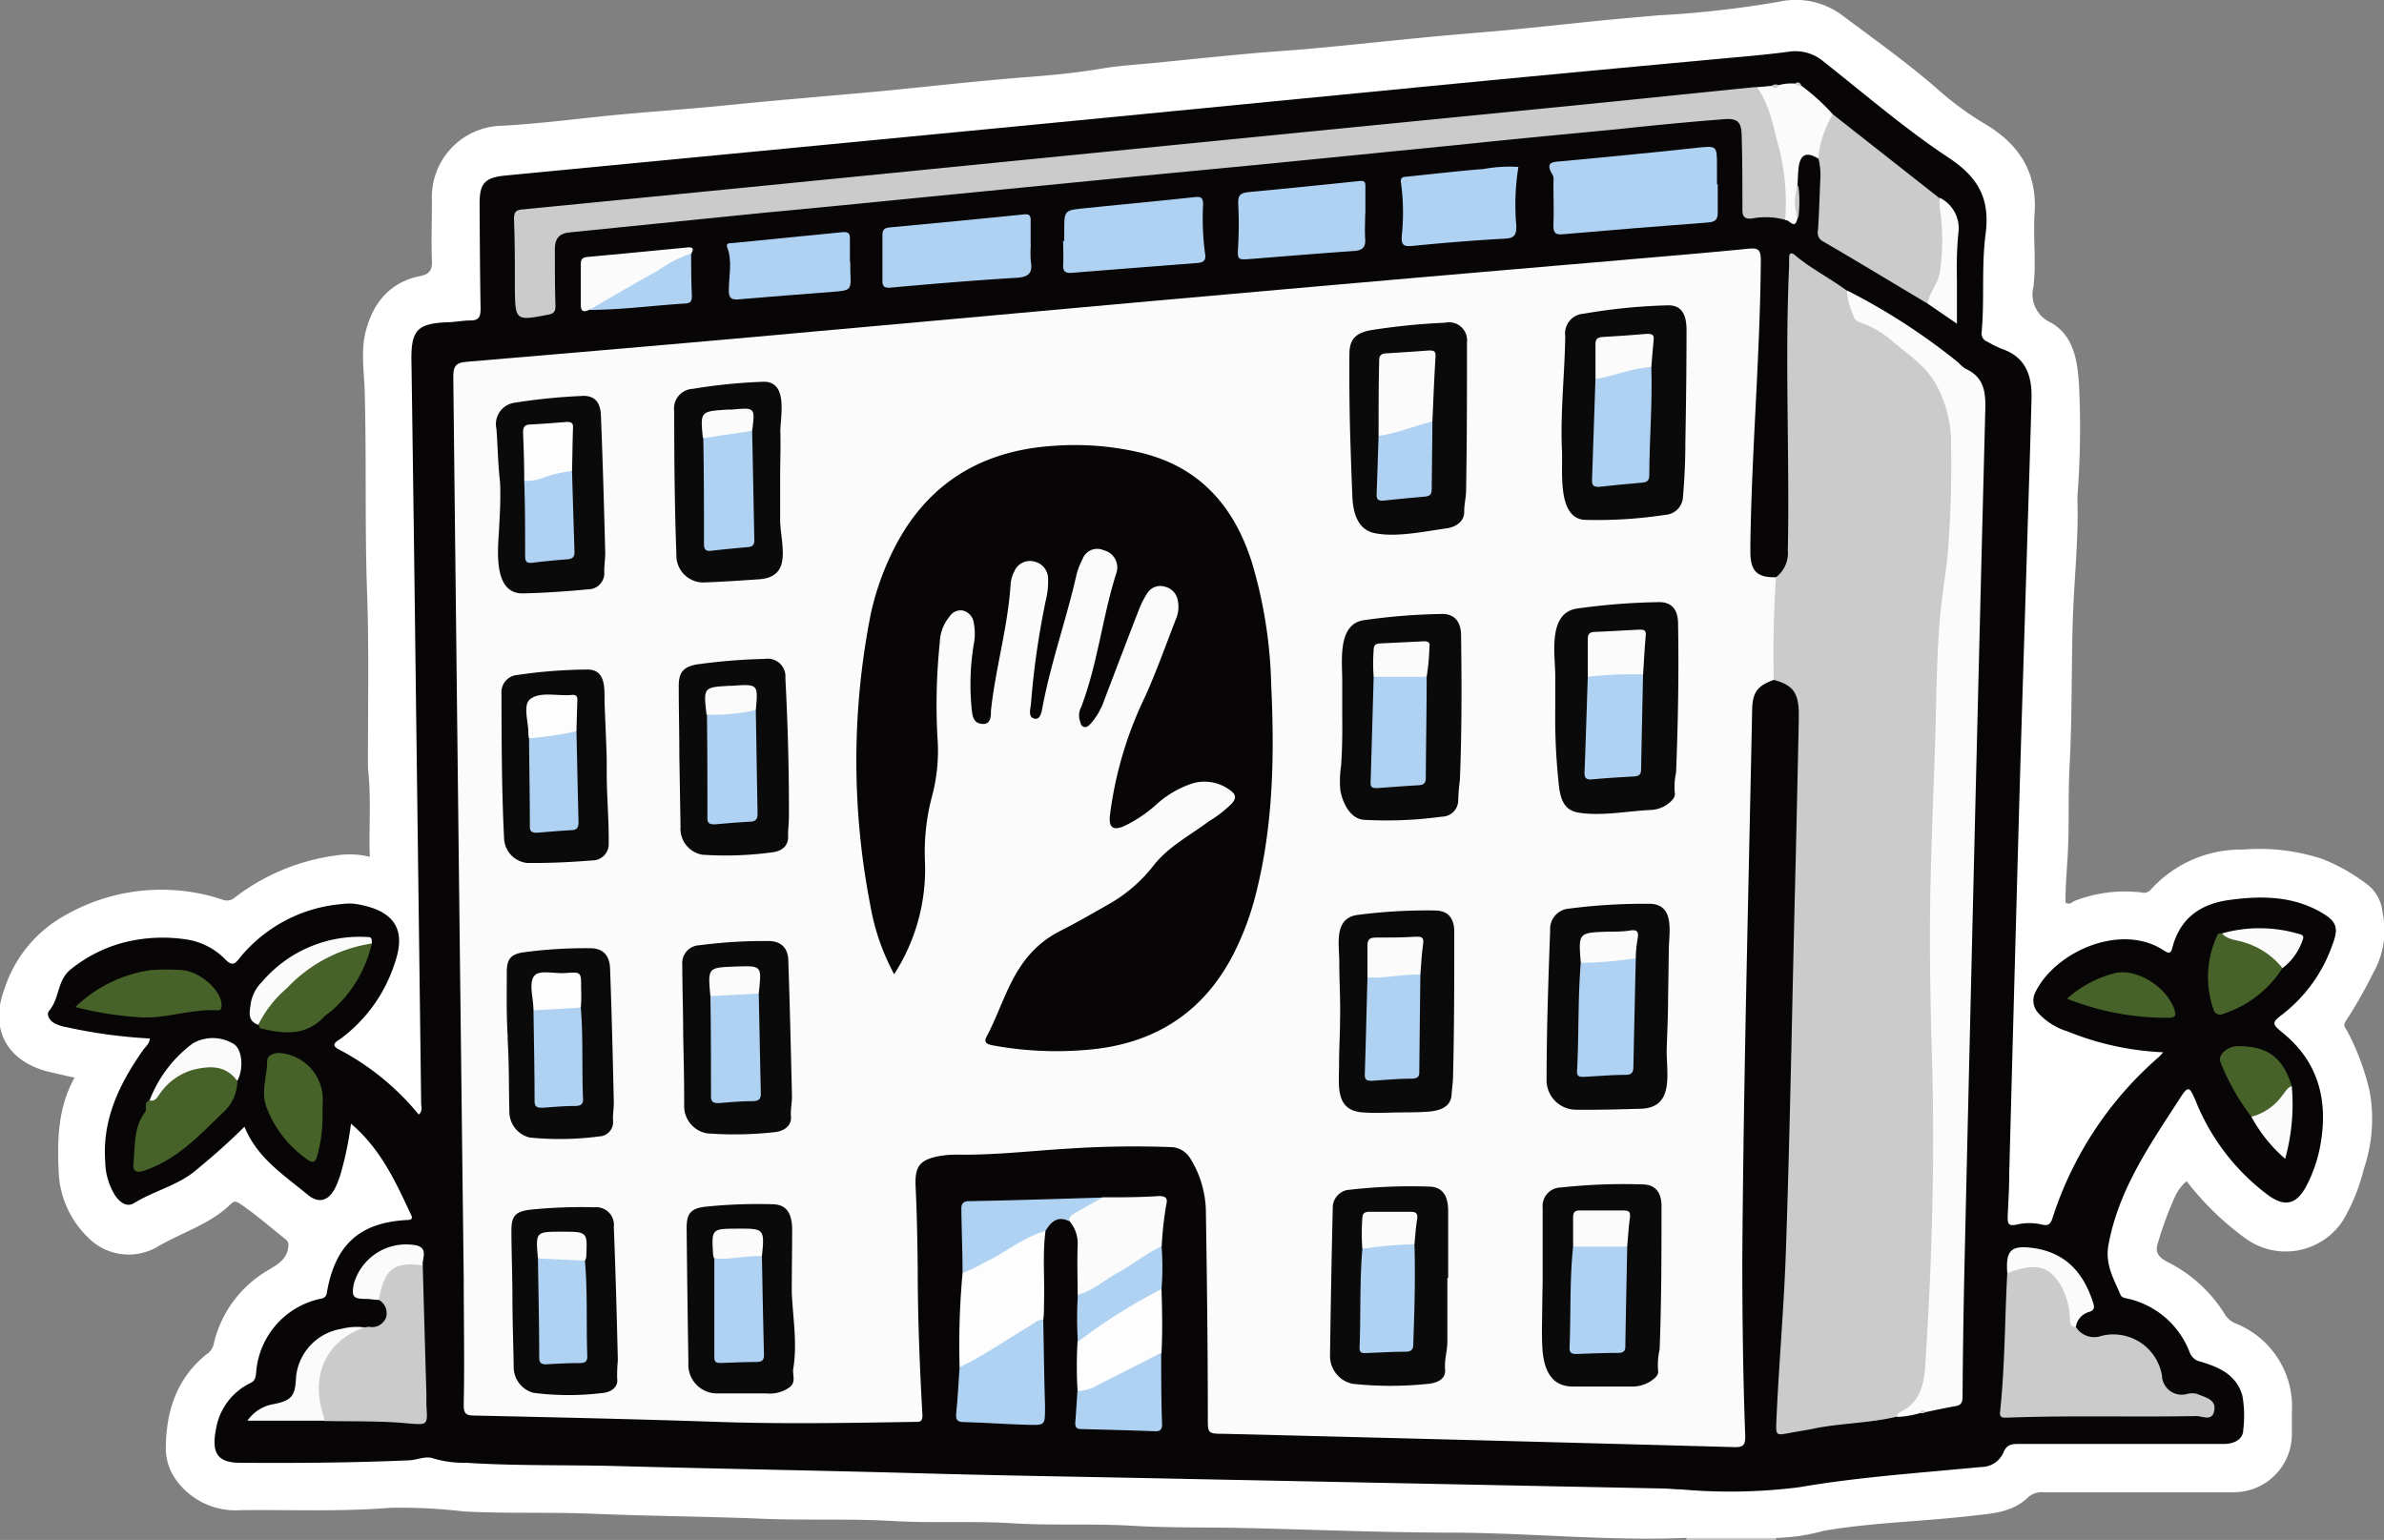
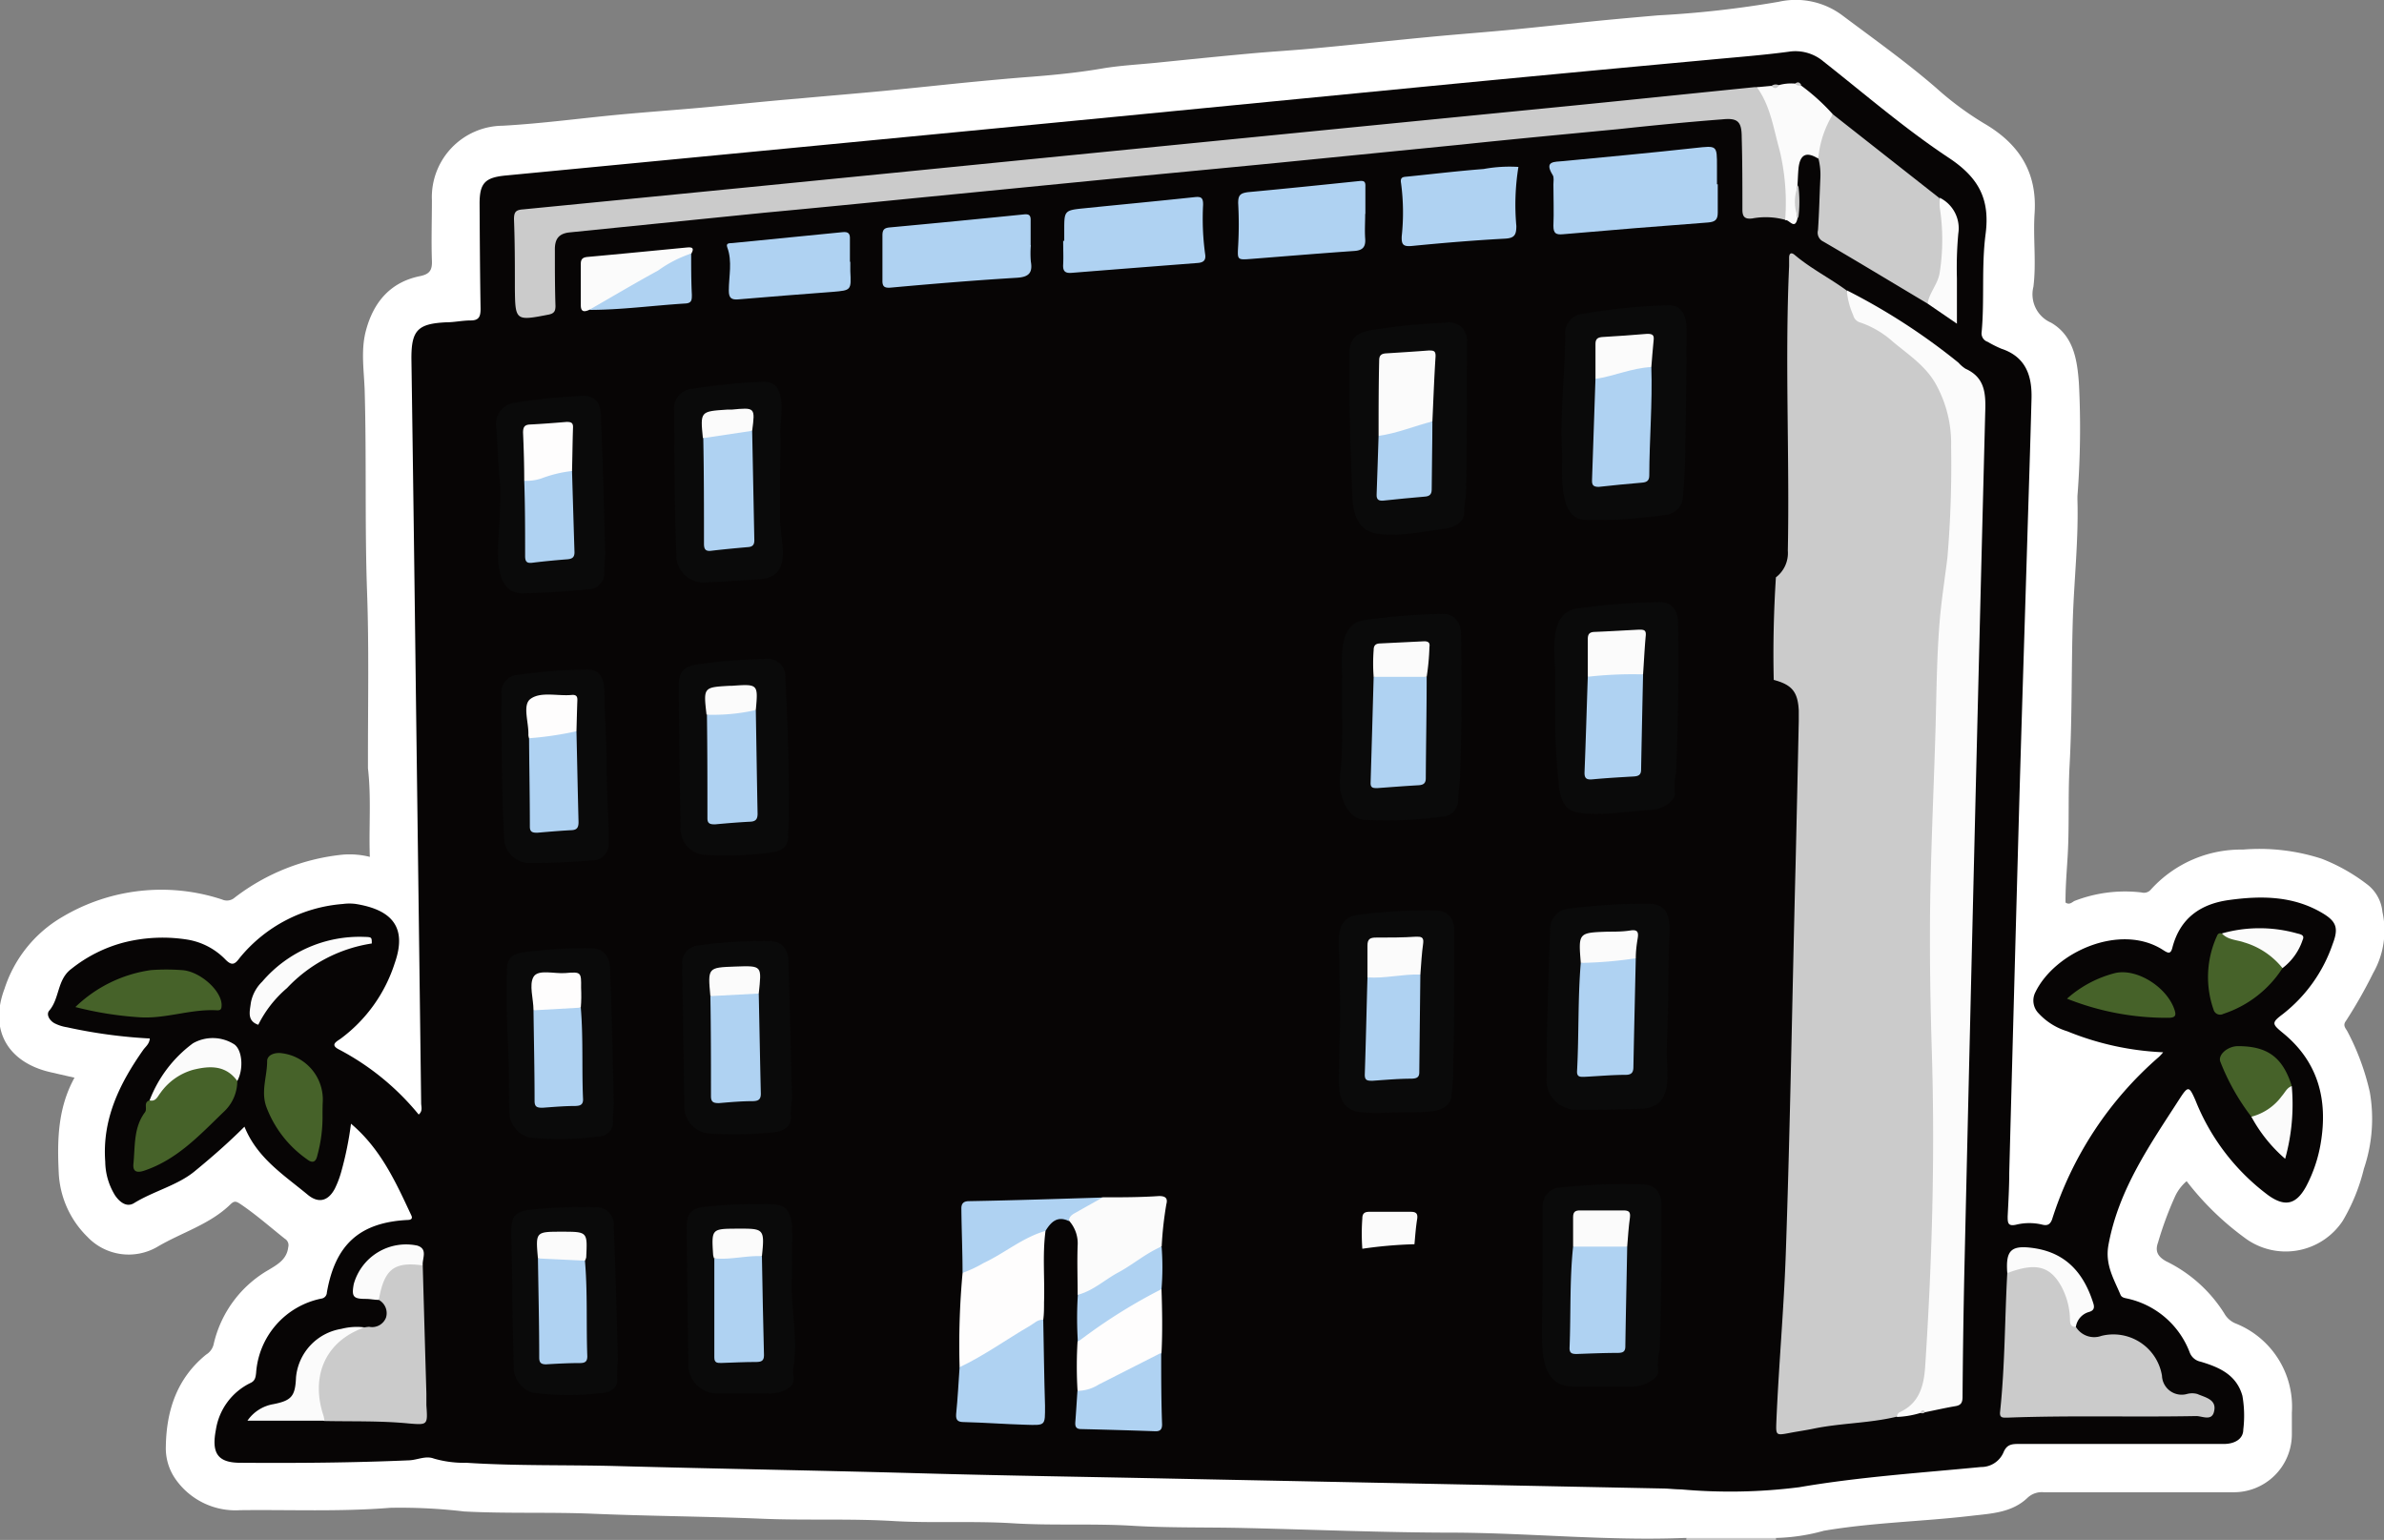
<svg xmlns="http://www.w3.org/2000/svg" viewBox="0 0 241.93 156.28">
  <rect x="0" y="0" width="241.93" height="156.28" fill="#808080" stroke="none" />
  <defs>
    <style>.cls-1{fill:#cbcbcb;}.cls-2{fill:#fff;}.cls-3{fill:#070505;}.cls-4{fill:#fbfbfb;}.cls-5{fill:#afd2f2;}.cls-6{fill:#fefdfd;}.cls-7{fill:#466229;}.cls-8{fill:#0a0a0a;}</style>
  </defs>
  <title>ss_building</title>
  <g id="Layer_2" data-name="Layer 2">
    <g id="scroll">
      <g id="simpleshow_building_Image" data-name="simpleshow_building Image">
        <path class="cls-1" d="M180.24,156.08a.46.46,0,0,0,0,.2h-9.11a1.36,1.36,0,0,0,0-.2,1.38,1.38,0,0,1,1.2-.41c2.22,0,4.45,0,6.67,0A1.4,1.4,0,0,1,180.24,156.08Z" />
        <path class="cls-2" d="M180.24,156.08h-9.07l-.24,0c-7.79.31-15.55-.5-23.34-.54-7.11,0-14.22-.31-21.33-.47-3.79-.09-7.59,0-11.38-.23-4-.24-8.07,0-12.09-.25s-8,0-12-.22c-4.55-.28-9.1-.05-13.65-.25-5.66-.23-11.33-.26-17-.5-4.35-.18-8.71,0-13.05-.23a55.19,55.19,0,0,0-7.49-.37c-5.07.41-10.15.18-15.22.24a7.42,7.42,0,0,1-6.6-3.2,5.46,5.46,0,0,1-.95-3.28c.06-3.65,1.13-6.91,4.09-9.31a1.68,1.68,0,0,0,.75-1,11.69,11.69,0,0,1,5.58-7.59c.91-.55,1.86-1.07,2-2.31a.76.76,0,0,0-.35-.86c-1.48-1.18-2.91-2.44-4.49-3.51-.43-.28-.62-.36-1,0-2.1,2.06-4.94,2.86-7.4,4.31a5.78,5.78,0,0,1-7.15-1,9.72,9.72,0,0,1-2.9-6.5c-.16-3.3-.1-6.56,1.6-9.64l-2.45-.56c-4.33-1-6.23-4.29-4.65-8.47A13.1,13.1,0,0,1,6.3,93.07a19.66,19.66,0,0,1,16.25-1.78,1.19,1.19,0,0,0,1.27-.2,21.54,21.54,0,0,1,11-4.36,8.51,8.51,0,0,1,2.71.23c-.11-3,.16-6-.19-9,0-.4,0-.8,0-1.2,0-5.56.11-11.12-.09-16.67-.24-6.79-.05-13.59-.24-20.38-.06-2.07-.42-4.14.13-6.18.77-2.88,2.49-4.91,5.5-5.51,1-.21,1.23-.64,1.19-1.59-.07-2,0-4.07,0-6.11A7.25,7.25,0,0,1,51,12.76c4-.22,7.91-.76,11.86-1.13,3-.28,6-.49,8.92-.76S78,10.25,81.06,10c2.9-.27,5.79-.5,8.68-.78s5.85-.6,8.78-.89c2-.19,4-.38,6-.53,2.46-.19,4.9-.43,7.34-.85,1.84-.31,3.71-.4,5.57-.59,3.08-.31,6.17-.63,9.25-.91,2.22-.21,4.44-.33,6.66-.54,3.88-.36,7.75-.78,11.62-1.15,2.89-.28,5.79-.49,8.68-.77s5.85-.61,8.77-.9c1.94-.19,3.88-.36,5.82-.53A104.2,104.2,0,0,0,180.51.18,7.89,7.89,0,0,1,187,1.59c3.19,2.39,6.44,4.7,9.47,7.32a31.7,31.7,0,0,0,4.9,3.63c3.51,2.05,5.39,4.93,5.1,9.14-.16,2.47.19,5-.12,7.43a3.14,3.14,0,0,0,1.8,3.64c2.29,1.34,2.65,3.79,2.82,6.15a89.3,89.3,0,0,1-.15,11.45c0,.12,0,.24,0,.35.12,4.08-.34,8.13-.47,12.19-.15,5-.06,9.91-.33,14.85-.17,3.2,0,6.39-.22,9.58-.09,1.43-.2,2.85-.19,4.27.37.27.64,0,.89-.15a14.17,14.17,0,0,1,6.82-.87.92.92,0,0,0,.94-.28,12.32,12.32,0,0,1,9.35-4.07,20.45,20.45,0,0,1,8,.93,18.62,18.62,0,0,1,4.75,2.71,4,4,0,0,1,1.41,2.68,8.72,8.72,0,0,1-.94,6.21,48.8,48.8,0,0,1-2.77,4.87c-.35.46,0,.75.16,1.06a24.84,24.84,0,0,1,2.27,6.15,15.8,15.8,0,0,1-.6,7.78,19.24,19.24,0,0,1-2.15,5.29,6.94,6.94,0,0,1-10,1.68,29,29,0,0,1-5.84-5.71,4.54,4.54,0,0,0-1.16,1.52,35.29,35.29,0,0,0-1.74,4.7c-.31.86-.07,1.41.82,1.91a14.41,14.41,0,0,1,5.9,5.29,2.35,2.35,0,0,0,1.1,1,9.09,9.09,0,0,1,5.76,9.07c0,.72,0,1.44,0,2.16a5.89,5.89,0,0,1-6,5.92c-6.4,0-12.8,0-19.19,0a2.11,2.11,0,0,0-1.62.55c-1.59,1.53-3.69,1.61-5.69,1.84-5,.59-10,.67-15,1.52A19.84,19.84,0,0,1,180.24,156.08Z" />
        <path class="cls-3" d="M219.52,106.79a29,29,0,0,1-9.73-2.13,6.55,6.55,0,0,1-2.91-1.82,1.85,1.85,0,0,1-.34-2.12c2-4.15,8.7-7.1,13-4.29.47.3.74.43.91-.24.77-3,2.85-4.45,5.74-4.85,3.25-.45,6.47-.44,9.43,1.29,1.47.86,1.73,1.53,1.11,3.15a15.3,15.3,0,0,1-5.06,7.13c-1.17.88-1.12,1,0,1.92,3.59,2.93,4.58,6.78,3.84,11.18a14.46,14.46,0,0,1-1.49,4.41c-1,1.82-2.13,2.09-3.81.9a22.26,22.26,0,0,1-7.42-9.67c-.62-1.4-.73-1.49-1.57-.19-3,4.66-6.21,9.2-7.25,14.87-.37,2,.54,3.45,1.22,5.07.1.24.33.31.58.36a8.78,8.78,0,0,1,6.45,5.51,1.49,1.49,0,0,0,1.1.92c1.88.56,3.64,1.32,4.24,3.46a11.61,11.61,0,0,1,.09,3.43c0,1-.94,1.47-2,1.46-3,0-6,0-9,0-4,0-7.92,0-11.87,0-.71,0-1.16.11-1.47.87a2.46,2.46,0,0,1-2.28,1.47c-6.16.6-12.33,1-18.44,2.05a55.67,55.67,0,0,1-12,.22c-.6,0-1.2-.08-1.8-.09l-49.76-1c-8.51-.18-17-.3-25.54-.54-10.35-.29-20.7-.46-31.05-.74-5-.13-10.08,0-15.11-.33a10.91,10.91,0,0,1-3.31-.43c-.82-.31-1.65.14-2.49.18-5.71.25-11.43.29-17.15.25-2.38,0-2.91-1.07-2.47-3.36a6.35,6.35,0,0,1,3.55-4.76c.42-.21.48-.55.53-1a8.28,8.28,0,0,1,6.61-7.54.64.64,0,0,0,.57-.62c.85-4.87,3.33-7.1,8.15-7.36.37,0,.59-.11.42-.47-1.57-3.35-3.08-6.73-6.12-9.3a34.14,34.14,0,0,1-1,4.91,9.7,9.7,0,0,1-.64,1.68c-.67,1.26-1.65,1.53-2.75.62-2.41-2-5.14-3.72-6.42-6.91-1.66,1.66-3.34,3.12-5.07,4.54s-4.16,2-6.14,3.22c-.75.46-1.46-.11-1.92-.78a6.64,6.64,0,0,1-1-3.42c-.32-4.32,1.45-7.93,3.84-11.33.24-.35.64-.61.68-1.18a51.55,51.55,0,0,1-8.41-1.14,4.16,4.16,0,0,1-1.25-.4c-.49-.26-.89-.88-.54-1.29,1.07-1.25.78-3.15,2.25-4.24a14.39,14.39,0,0,1,5.31-2.67,16,16,0,0,1,6.42-.3,6.94,6.94,0,0,1,3.87,2c.7.73,1,.5,1.49-.16A15,15,0,0,1,34.8,91.74a4.86,4.86,0,0,1,1.32,0c3.62.59,5.23,2.33,3.94,6a15.37,15.37,0,0,1-5.5,7.68c-.42.29-1.07.61-.19,1.07a26.12,26.12,0,0,1,8.12,6.62c.44-.37.25-.8.25-1.16q-.26-20.58-.53-41.14Q42,53.55,41.75,36.35c0-2.82.64-3.5,3.51-3.64.84,0,1.67-.19,2.51-.19s1-.4,1-1.19c-.06-3.56-.08-7.12-.1-10.67,0-2.09.56-2.65,2.66-2.85l36.39-3.5q12.9-1.24,25.78-2.49c10.26-1,20.52-2,30.78-3q14.56-1.41,29.12-2.75c2.71-.26,5.42-.46,8.11-.82a4.41,4.41,0,0,1,3.55,1c4.21,3.32,8.28,6.84,12.74,9.79,3,2,4.16,4.16,3.7,7.71-.43,3.28-.1,6.63-.4,9.94a.9.9,0,0,0,.61,1,11.3,11.3,0,0,0,1.39.7c2.48.82,3.12,2.74,3.06,5.06-.13,5-.3,10-.45,15-.27,8.88-.56,17.75-.81,26.62q-.51,18.46-1,36.93c0,1.47-.09,3-.16,4.43,0,.65,0,1.06.89.85a5.62,5.62,0,0,1,2.61,0c.52.13.8,0,1-.51a36.35,36.35,0,0,1,10.86-16.52A5.74,5.74,0,0,0,219.52,106.79Z" />
-         <path class="cls-4" d="M180,69c-1.64.59-2.15,1.25-2.19,3-.37,18.55-.87,37.1-1,55.65,0,6,.07,12.07.3,18.1,0,.91-.19,1.13-1.11,1.11q-25.89-.71-51.8-1.35c-1.64,0-1.63-.05-1.63-1.64,0-7-.09-14.07-.2-21.11a10.48,10.48,0,0,0-1.57-5.18,2.37,2.37,0,0,0-2.1-1.17,101.29,101.29,0,0,0-10.31.16c-3.7.22-7.4.66-11.12.61a10.56,10.56,0,0,0-2,.15c-2,.4-2.45,1.07-2.35,3.16.13,2.72.18,5.44.21,8.15,0,5,.2,10,.48,15,0,.74-.35.65-.79.66-6.68.11-13.35.23-20,0-8.19-.28-16.38-.46-24.58-.64-.95,0-1.21-.15-1.18-1.23.09-4.2,0-8.4,0-12.6Q46.51,84,46,38.25c0-1.14.29-1.45,1.43-1.54,11.79-1,23.57-2,35.34-3.08,12.14-1.08,24.27-2.2,36.4-3.28q22.38-2,44.76-3.9c4.5-.4,9-.76,13.49-1.21,1-.1,1.27.1,1.27,1.16-.07,9.6-.92,19.17-1.06,28.76,0,.28,0,.56,0,.84,0,2,.72,2.64,2.64,2.58a1.58,1.58,0,0,1,.35,1.45,60.54,60.54,0,0,0-.2,7.25A2.7,2.7,0,0,1,180,69Z" />
        <path class="cls-1" d="M180,69c-.08-3.47,0-6.94.22-10.41a3.09,3.09,0,0,0,1.21-2.7c.19-9.63-.31-19.26.13-28.89,0-.28,0-.56,0-.84,0-.45.21-.6.59-.27,1.61,1.36,3.51,2.32,5.21,3.56.05.1.16.2.18.3.44,1.93,1.86,2.87,3.47,3.8a19.63,19.63,0,0,1,4.9,4.19,10.39,10.39,0,0,1,2.39,6.65,86.85,86.85,0,0,1-1,17.79,32.64,32.64,0,0,0-.3,5.13c0,3.24-.27,6.46-.31,9.7-.13,8.34-.77,16.68-.45,25,.28,7.31.15,14.61.23,21.92a42.77,42.77,0,0,1-.33,6.1,57.94,57.94,0,0,0-.41,8,9.69,9.69,0,0,1-.05,1.07c-.21,2.14-1.07,3.83-3.19,4.67-2.8.68-5.7.64-8.51,1.23-.78.16-1.57.27-2.35.42-1.43.27-1.42.27-1.36-1.23.24-5.63.75-11.24.95-16.87.46-13.21.66-26.43,1-39.65q.17-7.24.32-14.5c0-.36,0-.72,0-1.08C182.44,70.22,181.86,69.49,180,69Z" />
        <path class="cls-1" d="M181.24,22.33a7.47,7.47,0,0,0-3.42-.16c-.76.09-1-.17-1-.9,0-2.44,0-4.88-.07-7.32,0-1.58-.37-2-1.94-1.84-3.54.27-7.08.62-10.62,1-5.29.51-10.57,1-15.86,1.56l-18.72,1.86c-6.13.6-12.25,1.17-18.37,1.77L92.79,20.11c-5,.5-10.09,1-15.14,1.47l-19.8,2c-1.17.11-1.57.69-1.54,1.84,0,1.88,0,3.76.06,5.64,0,.54-.16.76-.71.87-3.35.65-3.38.63-3.41-2.73,0-2.32,0-4.64-.09-6.95,0-.74.19-.95.91-1q24.23-2.37,48.46-4.79,28.82-2.86,57.64-5.7c6.25-.62,12.49-1.27,18.73-1.9a1.93,1.93,0,0,1,.47,0,2.87,2.87,0,0,1,1.52,2.64,3.35,3.35,0,0,0,.38,1.48c1.33,2.86,1.33,5.9,1.2,9A.57.57,0,0,1,181.24,22.33Z" />
        <path class="cls-4" d="M192.5,143.8a.55.55,0,0,1,.3-.49c2-.92,2.44-2.71,2.57-4.65.69-10.56,1-21.13.68-31.71-.18-5.87-.27-11.75-.13-17.61.12-5.14.35-10.28.5-15.43.1-3.62.12-7.25.42-10.87.18-2.17.53-4.34.79-6.5A110.92,110.92,0,0,0,198,45.31,12.38,12.38,0,0,0,196.46,39c-1-1.82-2.77-3-4.31-4.27a9.67,9.67,0,0,0-3.36-2,1,1,0,0,1-.72-.73,8,8,0,0,1-.66-2.54,63.85,63.85,0,0,1,11.33,7.34,3.49,3.49,0,0,0,.72.62c2,.9,2.07,2.54,2,4.48q-1.11,43.22-2.1,86.44-.15,6.7-.2,13.42c0,.61-.17.86-.76.95-1,.17-2,.4-3,.6l-.5.08A9.52,9.52,0,0,1,192.5,143.8Z" />
        <path class="cls-1" d="M210.66,134.66a2.18,2.18,0,0,0,2.6.91,5,5,0,0,1,6.14,4.05,2,2,0,0,0,2.53,1.85,2,2,0,0,1,1.06,0c.83.36,2,.56,1.69,1.79-.23,1-1.21.44-1.82.45-6.38.12-12.77-.08-19.15.16-.44,0-.81.06-.74-.59.5-4.68.47-9.39.73-14.09a3.58,3.58,0,0,1,5.63,1.08,8.12,8.12,0,0,1,1,3.15C210.38,133.85,210.32,134.32,210.66,134.66Z" />
        <path class="cls-1" d="M195.61,30.81c-3.52-2.1-7-4.21-10.57-6.29a1,1,0,0,1-.55-1.16c.12-1.75.16-3.51.24-5.26a6.73,6.73,0,0,0-.19-2A4.58,4.58,0,0,1,186,11.6l10.82,8.51c.06.15,0,0,0,.11C197.72,23.9,198.07,27.52,195.61,30.81Z" />
        <path class="cls-5" d="M174.32,18.7c0,1,0,1.92,0,2.88,0,.74-.28.94-1,1q-7.35.55-14.68,1.19c-.73.07-1-.07-1-.85.06-1.4,0-2.8,0-4.2,0-.32.08-.71-.07-.95-.91-1.46.18-1.33,1.07-1.42,4.46-.43,8.91-.84,13.36-1.33,2.25-.24,2.24-.31,2.24,1.88v1.8Z" />
        <path class="cls-1" d="M37,134.71a3.62,3.62,0,0,1,.46-.06,1.51,1.51,0,0,0,1.71-.93,1.53,1.53,0,0,0-.73-1.8,3.08,3.08,0,0,1,1.31-3.3,2.38,2.38,0,0,1,3.15-.2q.18,6.51.37,13c0,.4,0,.8,0,1.2.14,2,.14,2-1.79,1.84-2.86-.28-5.72-.19-8.59-.25C31,141.39,32.33,135.33,37,134.71Z" />
        <path class="cls-5" d="M104.61,24.87a10.33,10.33,0,0,0,0,1.67c.21,1.19-.25,1.58-1.44,1.65-4.26.26-8.52.61-12.78,1-.63.05-.86-.1-.84-.75q0-2.28,0-4.56c0-.58.2-.75.74-.8q6.81-.63,13.6-1.32c.53-.06.72.08.7.62,0,.84,0,1.68,0,2.52Z" />
        <path class="cls-5" d="M108,24.46V23.39c0-2,0-2.05,2-2.25,3.73-.38,7.46-.73,11.19-1.13.66-.07.92,0,.9.79a26.38,26.38,0,0,0,.21,5c.1.63-.19.85-.78.89-4.26.33-8.51.66-12.76,1-.72.06-.91-.21-.87-.87s0-1.6,0-2.4Z" />
        <path class="cls-5" d="M138.54,21.71c0,.84-.06,1.68,0,2.51s-.24,1.19-1.11,1.25c-3.46.24-6.92.53-10.38.8-1.52.12-1.48.13-1.4-1.35a38.76,38.76,0,0,0,0-4.31c0-.81.21-1,1-1.11,3.78-.35,7.55-.74,11.32-1.13.5-.05.61.1.59.58,0,.92,0,1.84,0,2.76Z" />
        <path class="cls-5" d="M154.09,16.94a24,24,0,0,0-.21,6c0,.91-.2,1.23-1.16,1.28-3.14.17-6.28.43-9.42.74-.87.08-1.1-.1-1.05-1a22.44,22.44,0,0,0-.07-5.37c-.12-.65.24-.63.65-.67,2.58-.26,5.15-.57,7.74-.77A14.51,14.51,0,0,1,154.09,16.94Z" />
        <path class="cls-6" d="M106.1,124.92c-.32,2.41-.07,4.83-.15,7.24,0,.6,0,1.19-.08,1.78-2.41,1.77-5.06,3.17-7.6,4.73-.26.16-.58.32-.89.08a80,80,0,0,1,.3-9.54c.19-.4.59-.51.93-.71,1.71-1,3.49-1.87,5.19-2.91C104.48,125.17,105.18,124.62,106.1,124.92Z" />
        <path class="cls-5" d="M86.29,26.57c0,.32,0,.64,0,.95.1,1.94.1,1.94-1.78,2.1-3.18.25-6.37.48-9.55.76-.75.07-1-.14-1-.89,0-1.46.38-2.95-.16-4.4-.16-.45.25-.4.5-.42l11.21-1.11c.59-.06.77.15.74.73,0,.75,0,1.52,0,2.28Z" />
        <path class="cls-5" d="M97.38,138.75c2.5-1.18,4.74-2.81,7.12-4.19.44-.25.8-.67,1.37-.62.06,2.9.09,5.81.18,8.71,0,2.07.08,2-2,1.94s-4.14-.22-6.21-.27c-.6,0-.86-.16-.81-.81C97.19,141.93,97.27,140.34,97.38,138.75Z" />
        <path class="cls-4" d="M109.36,131.4c0-1.66-.06-3.32,0-5a3.43,3.43,0,0,0-.86-2.5c-.23-.55.14-.81.51-1.06a7.79,7.79,0,0,1,2.91-1.33c1.9,0,3.81,0,5.71-.13.71,0,.88.28.73.84a35.8,35.8,0,0,0-.47,4.26,30.36,30.36,0,0,1-4.43,3c-.89.6-1.84,1.1-2.75,1.68C110.28,131.45,109.86,131.73,109.36,131.4Z" />
        <path class="cls-7" d="M24.08,109.7a4.28,4.28,0,0,1-1.43,3.19c-2.4,2.32-4.68,4.79-8,5.91-.88.3-1.18,0-1.11-.69.18-1.78,0-3.67,1.17-5.23.28-.37-.2-1,.47-1.21.74-.6,1.22-1.46,2-2a5.62,5.62,0,0,1,5.63-1.28C23.41,108.56,24.06,108.86,24.08,109.7Z" />
        <path class="cls-5" d="M111.89,121.53c-.9.51-1.79,1-2.7,1.52-.37.2-.7.39-.72.87-1.16-.56-1.82.09-2.37,1-2.31.66-4.15,2.26-6.29,3.26a12.68,12.68,0,0,1-2.13,1c0-2.18-.1-4.37-.12-6.55,0-.43.17-.71.71-.73C102.81,121.82,107.35,121.67,111.89,121.53Z" />
        <path class="cls-6" d="M117.87,130.83c.07,2.15.11,4.31,0,6.46-.42.64-1.15.82-1.75,1.19a55.42,55.42,0,0,1-5,2.53c-.54.25-1.14.64-1.77.14a41.54,41.54,0,0,1,0-5A2.68,2.68,0,0,1,110.5,135c2-1.42,4.17-2.64,6.27-3.94C117.1,130.81,117.44,130.54,117.87,130.83Z" />
        <path class="cls-7" d="M7.65,102.2a13.8,13.8,0,0,1,7.67-3.75,21.52,21.52,0,0,1,3.11,0c1.78.08,4,2,4.06,3.5,0,.43-.06.6-.48.58-2.64-.15-5.18.88-7.82.71A35,35,0,0,1,7.65,102.2Z" />
        <path class="cls-5" d="M109.34,141.15a4.05,4.05,0,0,0,2.14-.63l6.36-3.23c0,2.43,0,4.85.09,7.27,0,.5-.19.71-.71.69-2.5-.09-5-.16-7.51-.22-.58,0-.62-.34-.58-.79C109.21,143.21,109.27,142.18,109.34,141.15Z" />
-         <path class="cls-7" d="M37.73,95.75a12.8,12.8,0,0,1-3.89,6.66c-.31.31-.72.52-1,.83-1.86,1.94-4.1,1.67-6.39,1.13-.1,0-.15-.24-.22-.37-.22-.55.15-.93.42-1.29a19,19,0,0,1,9.73-7A1.45,1.45,0,0,1,37.73,95.75Z" />
        <path class="cls-7" d="M32.73,113.1a14.77,14.77,0,0,1-.52,4.14c-.15.7-.49.86-1.08.39A11.33,11.33,0,0,1,27,112.25c-.52-1.57.11-3,.11-4.57,0-.62.79-.91,1.52-.79a4.74,4.74,0,0,1,4.13,4.79C32.74,112.08,32.73,112.48,32.73,113.1Z" />
        <path class="cls-4" d="M186,11.6a10.29,10.29,0,0,0-1.48,4.5c-1.19-.74-1.83-.45-2,.92-.06.58-.07,1.18-.11,1.77a22.45,22.45,0,0,0,0,3.38c-.27,1.22-.84.09-1.25.16a22.88,22.88,0,0,0-.56-7.07c-.62-2.17-.92-4.51-2.31-6.41l1.41-.13a3.12,3.12,0,0,0,.75-.06,4.61,4.61,0,0,1,1.65-.18c.22,0,.4.14.61.15A21.16,21.16,0,0,1,186,11.6Z" />
        <path class="cls-7" d="M231.63,98.25a11.32,11.32,0,0,1-6,4.64.69.69,0,0,1-1-.44,10,10,0,0,1,.4-7.57.33.33,0,0,1,.41-.15c1.91.61,3.9,1,5.46,2.43C231.27,97.45,231.78,97.64,231.63,98.25Z" />
        <path class="cls-5" d="M117.87,130.83a54.77,54.77,0,0,0-7.92,4.92l-.57.41a37.81,37.81,0,0,1,0-4.76c1.57-.41,2.74-1.54,4.13-2.28s2.79-1.94,4.37-2.62A27.22,27.22,0,0,1,117.87,130.83Z" />
        <path class="cls-4" d="M59.79,31.45c-.5.22-.85.22-.85-.48,0-1.4,0-2.8,0-4.19,0-.54.25-.67.73-.71,3.33-.3,6.67-.63,10-.95.52-.05.83,0,.49.61-2.09,1.46-4.39,2.59-6.59,3.88A15.93,15.93,0,0,1,59.79,31.45Z" />
        <path class="cls-7" d="M228.47,113.33a22.75,22.75,0,0,1-3.14-5.56c-.3-.72.75-1.62,1.81-1.6,3,0,4.51,1.16,5.42,4A9.61,9.61,0,0,1,230,113C229.57,113.28,229.09,113.7,228.47,113.33Z" />
        <path class="cls-7" d="M209.76,101.35a11.65,11.65,0,0,1,4.93-2.61c2.27-.48,5.31,1.54,6,3.8.18.56,0,.72-.53.75A27.23,27.23,0,0,1,209.76,101.35Z" />
        <path class="cls-4" d="M37,134.71c-3.88,1.34-5.55,4.85-4.16,9a3.55,3.55,0,0,1,.08.47H25.11a4,4,0,0,1,2.64-1.68c1.85-.37,2.21-.81,2.29-2.73a5.5,5.5,0,0,1,4.6-4.91A6.27,6.27,0,0,1,37,134.71Z" />
        <path class="cls-4" d="M37.73,95.75a14.88,14.88,0,0,0-8.6,4.52A11.8,11.8,0,0,0,26.21,104c-1.18-.4-.85-1.4-.76-2.19a4,4,0,0,1,1.16-2.19A13,13,0,0,1,37,95.08C37.73,95.1,37.73,95.12,37.73,95.75Z" />
        <path class="cls-5" d="M59.79,31.45c2.33-1.34,4.64-2.71,7-4a12.51,12.51,0,0,1,3.35-1.72c0,1.39,0,2.78.07,4.17,0,.52,0,.86-.65.9C66.29,31,63.06,31.45,59.79,31.45Z" />
        <path class="cls-4" d="M210.66,134.66c-.66,0-.58-.49-.6-.92a7.39,7.39,0,0,0-.93-3.29c-1.15-2-2.62-2.32-5.43-1.25-.18-2.35.4-2.87,2.72-2.53,3.28.49,5.05,2.57,6,5.56.15.45.1.76-.41.91A1.86,1.86,0,0,0,210.66,134.66Z" />
        <path class="cls-4" d="M24.08,109.7c-1.18-1.62-2.8-1.55-4.49-1.13a6.09,6.09,0,0,0-3.32,2.36c-.28.35-.46.9-1.09.74a12.94,12.94,0,0,1,4.4-5.79,4.06,4.06,0,0,1,4.2.11C24.59,106.57,24.74,108.49,24.08,109.7Z" />
        <path class="cls-4" d="M195.61,30.81c.19-1.15,1.08-2,1.24-3.2a21.41,21.41,0,0,0,0-6.54,6.13,6.13,0,0,1,0-1,3.45,3.45,0,0,1,1.88,3.63,38.06,38.06,0,0,0-.14,4.54c0,1.45,0,2.91,0,4.61Z" />
        <path class="cls-4" d="M42.9,128.42c-2.92-.4-3.9.37-4.46,3.5-.44,0-.87-.1-1.31-.1-1.28,0-1.47-.22-1.23-1.51a5.51,5.51,0,0,1,6.45-3.9C43.45,126.76,42.83,127.72,42.9,128.42Z" />
        <path class="cls-4" d="M231.63,98.25a7.82,7.82,0,0,0-3.89-2.61c-.76-.27-1.65-.24-2.26-.91a14.06,14.06,0,0,1,7.64,0c.37.09.79.17.55.67A5.92,5.92,0,0,1,231.63,98.25Z" />
        <path class="cls-4" d="M228.47,113.33a5.55,5.55,0,0,0,3.1-2.11c.32-.35.5-.83,1-1a20.7,20.7,0,0,1-.67,7.38A15.14,15.14,0,0,1,228.47,113.33Z" />
        <path class="cls-1" d="M182.49,22.17a4.36,4.36,0,0,1,0-3.38A12.75,12.75,0,0,1,182.49,22.17Z" />
        <path class="cls-1" d="M180.53,8.66q-.33.52-.75.06A.67.67,0,0,1,180.53,8.66Z" />
        <path class="cls-1" d="M194.87,143.37c.13-.24.28-.38.5-.08A.38.38,0,0,1,194.87,143.37Z" />
        <path class="cls-1" d="M182.79,8.63a.47.47,0,0,1-.61-.15C182.45,8.27,182.64,8.35,182.79,8.63Z" />
        <path class="cls-3" d="M90.74,98.87a23,23,0,0,1-2.43-7.05,76.61,76.61,0,0,1,.06-29.53,27.43,27.43,0,0,1,1.95-5.77c3.31-7.18,9-10.85,16.84-11.29A29,29,0,0,1,116,46c5.81,1.48,9.21,5.41,11,10.94a46.87,46.87,0,0,1,2,12.49c.34,7.17.23,14.3-1.56,21.32a29,29,0,0,1-2.14,5.82c-3.16,6.34-8.4,9.53-15.35,10a35.42,35.42,0,0,1-9.19-.48c-.63-.13-1-.27-.58-1,1.36-2.61,2.13-5.52,4-7.85a10.23,10.23,0,0,1,3.31-2.71c1.74-.88,3.44-1.86,5.13-2.83a15.22,15.22,0,0,0,4.48-3.91c1.49-1.89,3.66-3,5.59-4.45a11.8,11.8,0,0,0,2.35-1.83c.42-.51.39-.87-.14-1.26a4.31,4.31,0,0,0-4.3-.6,10.12,10.12,0,0,0-3.16,1.91A13.49,13.49,0,0,1,114,83.87c-1.06.43-1.48.09-1.37-1.06a38.61,38.61,0,0,1,3.57-12.1c1.18-2.61,2.13-5.32,3.18-8a3.06,3.06,0,0,0,.14-1.77,1.71,1.71,0,0,0-1.31-1.4,1.55,1.55,0,0,0-1.78.66,8.54,8.54,0,0,0-.82,1.59c-1.2,3.08-2.37,6.17-3.55,9.26a7,7,0,0,1-1.36,2.37c-.2.21-.39.43-.7.35s-.34-.41-.43-.67a1.89,1.89,0,0,1,.17-1.4c1.66-4.38,2.13-9.07,3.54-13.52A1.79,1.79,0,0,0,112,55.84a1.59,1.59,0,0,0-2.16.94,6.89,6.89,0,0,0-.6,1.56c-1,4.44-2.54,8.72-3.4,13.19-.11.54-.2,1.5-.8,1.41-.8-.11-.44-1.06-.41-1.61a82.91,82.91,0,0,1,1.55-10.64,7.72,7.72,0,0,0,.18-2A1.77,1.77,0,0,0,105,57a1.71,1.71,0,0,0-2.07,1,3.33,3.33,0,0,0-.37,1.25c-.27,4.36-1.54,8.56-2,12.89,0,.53,0,1.39-.87,1.33s-1-.73-1.07-1.41a24.94,24.94,0,0,1,.18-6.57,5.79,5.79,0,0,0,0-2.38,1.46,1.46,0,0,0-1.09-1.15,1.33,1.33,0,0,0-1.34.6,4.28,4.28,0,0,0-1,2.64,61.3,61.3,0,0,0-.24,9.58,17.89,17.89,0,0,1-.54,6,22,22,0,0,0-.73,6.52A19.64,19.64,0,0,1,90.74,98.87Z" />
        <path class="cls-8" d="M158.5,42c.08-2.63.31-5.25.34-7.9a2,2,0,0,1,1.85-2.26,58.58,58.58,0,0,1,8.46-.85c1.39-.08,2,.78,2,2.49,0,3.84-.05,7.68-.12,11.51,0,1.85-.09,3.71-.25,5.55A1.91,1.91,0,0,1,169,52.25a46,46,0,0,1-8.12.51c-2.9-.1-2.27-5-2.37-7C158.45,44.52,158.46,43.28,158.5,42Z" />
        <path class="cls-8" d="M157.83,71.77c0-1,0-2.1,0-3.15,0-2.13-.8-6.33,2.13-6.85a66.64,66.64,0,0,1,8.23-.66c1.33-.07,2.07.62,2.1,2.08.09,5.07,0,10.14-.2,15.21a6.84,6.84,0,0,0-.14,2c.12.46-.24.82-.59,1.11a3.12,3.12,0,0,1-1.87.69c-2.32.11-5.12.67-7.4.25-1.83-.33-1.84-2.25-2-3.81A62.67,62.67,0,0,1,157.83,71.77Z" />
        <path class="cls-8" d="M169.28,101.21c0,1.73-.08,3.46-.14,5.19-.07,2.34.89,6-2.6,6.12-2.2.06-4.39.13-6.59.1a3,3,0,0,1-3-3.14c0-5,.18-10.06.36-15.08a2.07,2.07,0,0,1,1.92-2.19,59.6,59.6,0,0,1,8.12-.49c2.71,0,2,3,2,4.74C169.33,98,169.31,99.62,169.28,101.21Z" />
        <path class="cls-8" d="M137,43.49q-.09-3.78-.06-7.54c0-1.49.6-2.13,2.1-2.43a66.94,66.94,0,0,1,7.61-.77,1.83,1.83,0,0,1,2.22,2c0,5,0,10-.09,15,0,.73-.2,1.44-.19,2.21,0,1-.89,1.53-1.78,1.66-2.2.3-5.15.95-7.34.48-1.73-.37-2.16-2.13-2.23-3.67Q137.1,47,137,43.49Z" />
        <path class="cls-8" d="M156.55,130v-3.19c0-1.42,0-2.82,0-4.24a1.88,1.88,0,0,1,1.87-2.06,58.31,58.31,0,0,1,8.25-.31c1.24,0,1.92.74,1.94,2.13,0,4.87,0,9.75-.19,14.61a7.31,7.31,0,0,0-.16,2.1c.12.49-.34.86-.75,1.13a3.46,3.46,0,0,1-2.05.54c-2,0-3.92,0-5.87,0-2.39,0-3-2.08-3.08-4.15-.07-1.43,0-2.88,0-4.32Z" />
        <path class="cls-8" d="M136.21,72.72c0-1.21,0-2.43,0-3.65,0-2-.48-5.65,2.11-6.12a63.09,63.09,0,0,1,7.88-.64c1.3-.07,2.05.68,2.07,2.12.07,4.92.08,9.83-.12,14.75a20.08,20.08,0,0,0-.17,2.09,1.67,1.67,0,0,1-1.66,1.61,41.6,41.6,0,0,1-7.89.32c-1.44-.09-2.22-1.8-2.42-3.07a10.67,10.67,0,0,1,.09-2.46C136.21,76,136.23,74.37,136.21,72.72Z" />
        <path class="cls-8" d="M136,102.41c0-1.6-.09-3.2-.09-4.81,0-1.78-.57-4.34,1.77-4.74a54.93,54.93,0,0,1,7.9-.46c1.31,0,2,.71,2,2.16,0,4.83,0,9.67-.12,14.51,0,.69-.11,1.39-.16,2.08-.08,1.17-1.15,1.55-2.19,1.65s-2.24.08-3.36.1-2.24.08-3.35,0c-3-.14-2.5-2.81-2.51-5,0-1.51.1-3,.1-4.51C136,103.06,136,102.73,136,102.41Z" />
-         <path class="cls-8" d="M146.88,129.69c0,2.15,0,4.31,0,6.47,0,.94-.32,1.83-.23,2.82s-.84,1.37-1.65,1.45a36,36,0,0,1-7.77,0,2.89,2.89,0,0,1-2.26-2.75q.1-7.54.28-15.09a1.81,1.81,0,0,1,1.71-1.85,55,55,0,0,1,8-.32c1.36,0,2,.83,2,2.47,0,2.28,0,4.55,0,6.83Z" />
        <path class="cls-8" d="M79.17,47.88c0,1.65,0,3.31,0,5,.08,2.44,1.29,5.68-2.15,5.91-1.79.12-3.58.25-5.38.31a2.74,2.74,0,0,1-3-2.85c-.18-4.83-.22-9.66-.22-14.49a2,2,0,0,1,1.89-2.3,55.28,55.28,0,0,1,7-.71c2.69-.19,1.91,3.31,1.88,5C79.23,45.08,79.19,46.48,79.17,47.88Z" />
        <path class="cls-8" d="M69.33,105c0-2.35-.09-4.71-.09-7.07a1.81,1.81,0,0,1,1.73-2A50.59,50.59,0,0,1,78,95.5c1.24,0,2,.69,2,2.07.16,4.55.26,9.11.37,13.67,0,.7-.16,1.37-.1,2.1.06,1-.82,1.48-1.69,1.56a37,37,0,0,1-6.82.12,2.8,2.8,0,0,1-2.33-2.8C69.44,109.82,69.38,107.42,69.33,105Z" />
        <path class="cls-8" d="M68.94,76.68c0-2.36-.06-4.71-.06-7.07,0-1.38.47-1.93,1.83-2.18a59,59,0,0,1,6.91-.56,1.8,1.8,0,0,1,2.08,1.95c.25,4.7.38,9.41.36,14.12,0,.66-.11,1.3-.08,2,0,1-.74,1.44-1.55,1.55a35,35,0,0,1-7.16.25,2.68,2.68,0,0,1-2.21-2.86Z" />
        <path class="cls-8" d="M50.77,50.15c0-.57,0-1.14-.08-1.72-.16-1.62-.19-3.28-.31-4.9a2.19,2.19,0,0,1,1.85-2.66,60,60,0,0,1,6.68-.68c1.31-.12,2,.49,2.07,1.92.19,4.67.32,9.35.44,14,0,.7-.13,1.38-.09,2.11a1.65,1.65,0,0,1-1.67,1.59c-2.19.21-4.38.36-6.58.41-3.16.06-2.52-4.71-2.43-6.62C50.71,52.44,50.78,51.3,50.77,50.15Z" />
        <path class="cls-8" d="M80.35,131.15c.11,2.59.58,5.17.15,7.76-.1.63.31,1.32-.35,1.86a3.41,3.41,0,0,1-2.37.64c-1.64,0-3.28,0-4.92,0a2.91,2.91,0,0,1-3-3.11q-.11-6.84-.18-13.67c0-1.49.43-2,1.93-2.17a51.76,51.76,0,0,1,6.7-.25c1.39,0,2,.73,2.08,2.37C80.39,126.76,80.35,129,80.35,131.15Z" />
        <path class="cls-8" d="M61.57,77.05c0,.45,0,.91,0,1.37,0,2.44.24,4.87.2,7.32a1.65,1.65,0,0,1-1.68,1.58c-2.19.18-4.38.28-6.58.26A2.62,2.62,0,0,1,51.15,85c-.24-4.87-.25-9.74-.26-14.61a1.75,1.75,0,0,1,1.62-1.89,50.35,50.35,0,0,1,7-.55c2-.07,1.83,1.91,1.84,3.3C61.42,73.18,61.52,75.11,61.57,77.05Z" />
        <path class="cls-8" d="M51.52,105.54l0-.43c-.14-2.15-.09-4.3-.09-6.46,0-1.31.4-1.81,1.67-2a46.91,46.91,0,0,1,6.81-.42c1.23,0,1.95.68,2,2.06.17,4.55.28,9.1.38,13.66,0,.61-.13,1.22-.07,1.86a1.46,1.46,0,0,1-1.42,1.52,30.23,30.23,0,0,1-7.05.11,2.7,2.7,0,0,1-2.06-2.62C51.63,110.36,51.67,108,51.52,105.54Z" />
        <path class="cls-8" d="M52,131.57c0-2.24-.1-4.47-.1-6.71,0-1.44.4-1.9,1.86-2.09a51.71,51.71,0,0,1,6.58-.25,1.79,1.79,0,0,1,1.95,2c.18,4.51.3,9,.41,13.53a16.35,16.35,0,0,0-.07,1.87c.13.84-.6,1.33-1.34,1.43a28.13,28.13,0,0,1-7.16,0,2.71,2.71,0,0,1-2-2.69C52.09,136.28,52,133.92,52,131.57Z" />
        <path class="cls-5" d="M167.58,37.25c.12,3.68-.2,7.35-.21,11,0,.51-.23.69-.72.73-1.47.12-2.94.27-4.41.43-.54,0-.7-.17-.68-.69.12-3.43.23-6.86.35-10.29C163.71,37.64,165.51,36.83,167.58,37.25Z" />
        <path class="cls-4" d="M167.58,37.25c-2,.1-3.76.92-5.67,1.2,0-1.19,0-2.37,0-3.56,0-.54.28-.66.74-.69,1.51-.09,3-.19,4.51-.32.53,0,.72.11.65.66C167.71,35.44,167.66,36.35,167.58,37.25Z" />
        <path class="cls-5" d="M166.74,68.44c-.07,3.22-.14,6.45-.2,9.67,0,.53-.27.66-.74.69-1.39.08-2.79.16-4.17.29-.62.06-.86-.08-.83-.75.13-3.22.22-6.44.33-9.66a1.13,1.13,0,0,1,.81-.46C163.55,68.13,165.17,67.79,166.74,68.44Z" />
        <path class="cls-4" d="M166.74,68.44a40.44,40.44,0,0,0-5.61.24c0-1.27,0-2.54,0-3.81,0-.48.14-.72.67-.74,1.51-.06,3-.15,4.52-.23.46,0,.76,0,.69.63C166.89,65.83,166.83,67.14,166.74,68.44Z" />
        <path class="cls-5" d="M166,97.25c-.08,3.68-.17,7.35-.24,11,0,.51-.12.81-.73.83-1.4,0-2.8.13-4.2.2-.39,0-.82.08-.79-.57.2-3.67.07-7.35.38-11A11.88,11.88,0,0,1,166,97.25Z" />
        <path class="cls-4" d="M166,97.25a41.59,41.59,0,0,1-5.58.47c-.25-3.07-.25-3.07,2.76-3.17.75,0,1.51,0,2.26-.12s.86.17.75.82S166,96.58,166,97.25Z" />
        <path class="cls-4" d="M139.9,44.23c0-2.55,0-5.1.06-7.66,0-.53.24-.68.72-.71,1.43-.09,2.87-.18,4.3-.29.48,0,.73,0,.7.63-.14,2.18-.22,4.38-.32,6.57A9,9,0,0,1,139.9,44.23Z" />
        <path class="cls-5" d="M139.9,44.23c1.88-.25,3.62-1,5.46-1.46,0,2.3-.06,4.6-.07,6.9,0,.51-.23.7-.71.73-1.39.12-2.77.25-4.15.4-.5.05-.76-.07-.73-.63C139.78,48.19,139.83,46.21,139.9,44.23Z" />
        <path class="cls-5" d="M165.13,126.51c-.06,3.38-.14,6.76-.19,10.14,0,.57-.31.64-.76.65-1.39,0-2.79.06-4.18.11-.48,0-.74-.08-.72-.64.14-3.42,0-6.85.36-10.26A8.81,8.81,0,0,1,165.13,126.51Z" />
        <path class="cls-4" d="M165.13,126.51h-5.49c0-1,0-2,0-3,0-.53.23-.68.72-.67,1.47,0,2.94,0,4.41,0,.53,0,.7.16.64.7C165.27,124.53,165.21,125.52,165.13,126.51Z" />
        <path class="cls-5" d="M144.78,68.69c0,3.43-.07,6.86-.09,10.29,0,.52-.25.68-.73.71-1.4.08-2.79.19-4.18.29-.42,0-.71,0-.69-.55.11-3.59.21-7.17.31-10.76A8.82,8.82,0,0,1,144.78,68.69Z" />
        <path class="cls-4" d="M144.78,68.69l-5.38,0a17.66,17.66,0,0,1,0-2.72c0-.46.19-.65.63-.67l4.51-.22c.41,0,.59.16.52.57A24.12,24.12,0,0,1,144.78,68.69Z" />
        <path class="cls-5" d="M144.14,98.9q-.06,5-.11,9.93c0,.55-.33.62-.78.64-1.32,0-2.63.12-3.95.21-.52,0-.83,0-.8-.69.11-3.26.18-6.53.27-9.8A9.12,9.12,0,0,1,144.14,98.9Z" />
        <path class="cls-4" d="M144.14,98.9c-1.8-.06-3.57.42-5.37.29,0-1.08,0-2.16,0-3.23,0-.68.29-.81.87-.81,1.36,0,2.72,0,4.07-.09.45,0,.79,0,.72.63C144.28,96.75,144.22,97.83,144.14,98.9Z" />
-         <path class="cls-5" d="M143.54,126.27c.1,3.39,0,6.78-.12,10.17,0,.58-.27.73-.81.74-1.27,0-2.55.08-3.82.13-.4,0-.85.1-.82-.54.13-3.34,0-6.7.28-10a.82.82,0,0,1,.56-.39,26.8,26.8,0,0,1,4.1-.35A1,1,0,0,1,143.54,126.27Z" />
        <path class="cls-4" d="M143.54,126.27a44.59,44.59,0,0,0-5.29.46,21.1,21.1,0,0,1,0-3.08c0-.53.26-.68.75-.67,1.39,0,2.78,0,4.17,0,.51,0,.72.16.65.7C143.68,124.53,143.62,125.4,143.54,126.27Z" />
        <path class="cls-5" d="M76.33,43.72q.11,5.55.22,11.11c0,.43-.15.65-.61.69-1.27.11-2.54.23-3.8.38-.57.06-.69-.2-.7-.68,0-3.58,0-7.17-.07-10.75A8,8,0,0,1,76.33,43.72Z" />
        <path class="cls-4" d="M76.33,43.72l-5,.75c-.27-2.72-.27-2.72,2.44-2.9l.47,0C76.64,41.34,76.64,41.34,76.33,43.72Z" />
        <path class="cls-5" d="M77,100.83c.07,3.38.13,6.77.21,10.16,0,.6-.26.74-.78.76-1.16,0-2.32.1-3.47.2-.54,0-.81-.09-.81-.7,0-3.39,0-6.77-.06-10.16A6.72,6.72,0,0,1,77,100.83Z" />
        <path class="cls-4" d="M77,100.83l-4.91.26c-.27-2.9-.27-2.9,2.52-3S77.29,98,77,100.83Z" />
        <path class="cls-5" d="M76.7,72.06c.06,3.5.11,7,.18,10.51,0,.55-.17.79-.74.82-1.2.06-2.39.16-3.58.27-.48,0-.77-.06-.77-.61,0-3.51,0-7-.05-10.52A11.27,11.27,0,0,1,76.7,72.06Z" />
        <path class="cls-4" d="M76.7,72.06a19.69,19.69,0,0,1-5,.47c-.32-2.78-.32-2.78,2.32-2.93l.23,0C76.94,69.41,76.94,69.41,76.7,72.06Z" />
        <path class="cls-5" d="M58.05,47.8q.12,4.13.25,8.25c0,.53-.26.67-.73.71-1.15.09-2.31.2-3.46.34-.55.08-.82,0-.82-.65,0-2.55,0-5.11-.09-7.66a23.3,23.3,0,0,1,4.08-1.21A.78.78,0,0,1,58.05,47.8Z" />
        <path class="cls-6" d="M58.05,47.8a12.76,12.76,0,0,0-3.1.75,4.73,4.73,0,0,1-1.75.24c0-1.63-.05-3.26-.12-4.89,0-.55.15-.8.72-.82,1.23-.06,2.46-.16,3.69-.26.44,0,.68.06.66.57C58.1,44.86,58.09,46.33,58.05,47.8Z" />
        <path class="cls-5" d="M77.32,127.48c.06,3.35.12,6.71.21,10.06,0,.56-.27.67-.74.68-1.2,0-2.39.06-3.59.1-.41,0-.71,0-.71-.56,0-3.35,0-6.71,0-10.06C74.07,127.33,75.67,126.84,77.32,127.48Z" />
        <path class="cls-4" d="M77.32,127.48c-1.63-.07-3.23.4-4.86.22a2.14,2.14,0,0,1-.09-.34c-.17-2.66-.17-2.66,2.48-2.67S77.62,124.67,77.32,127.48Z" />
        <path class="cls-5" d="M58.5,74.21c.07,3.07.13,6.14.21,9.21,0,.54-.14.81-.72.83-1.16.06-2.31.16-3.47.26-.48,0-.75-.07-.75-.62,0-3-.06-6-.08-9A9.24,9.24,0,0,1,58.5,74.21Z" />
        <path class="cls-6" d="M58.5,74.21a34,34,0,0,1-4.81.71,1.09,1.09,0,0,1-.07-.35c.05-1.25-.62-3,.2-3.63,1.06-.8,2.82-.26,4.28-.42.44,0,.51.22.49.61C58.55,72.15,58.53,73.18,58.5,74.21Z" />
        <path class="cls-5" d="M58.94,102.26c.26,3.1.09,6.22.23,9.32,0,.56-.32.64-.77.66-1.11,0-2.23.1-3.34.18-.54,0-.81-.07-.81-.69,0-3.07-.07-6.14-.11-9.2A6.63,6.63,0,0,1,58.94,102.26Z" />
        <path class="cls-6" d="M58.94,102.26l-4.8.27c0-1.16-.47-2.58,0-3.39s2.13-.29,3.25-.39c1.59-.14,1.6-.08,1.58,1.49C59,100.91,59,101.59,58.94,102.26Z" />
        <path class="cls-5" d="M59.36,127.94c.28,3.23.12,6.47.24,9.7,0,.54-.23.68-.71.69-1.16,0-2.32.06-3.47.13-.52,0-.7-.17-.7-.69,0-3.35-.08-6.71-.13-10.06A6.5,6.5,0,0,1,59.36,127.94Z" />
        <path class="cls-4" d="M59.36,127.94l-4.77-.23C54.35,125,54.35,125,57,125s2.61,0,2.49,2.61A1.4,1.4,0,0,1,59.36,127.94Z" />
      </g>
    </g>
  </g>
</svg>